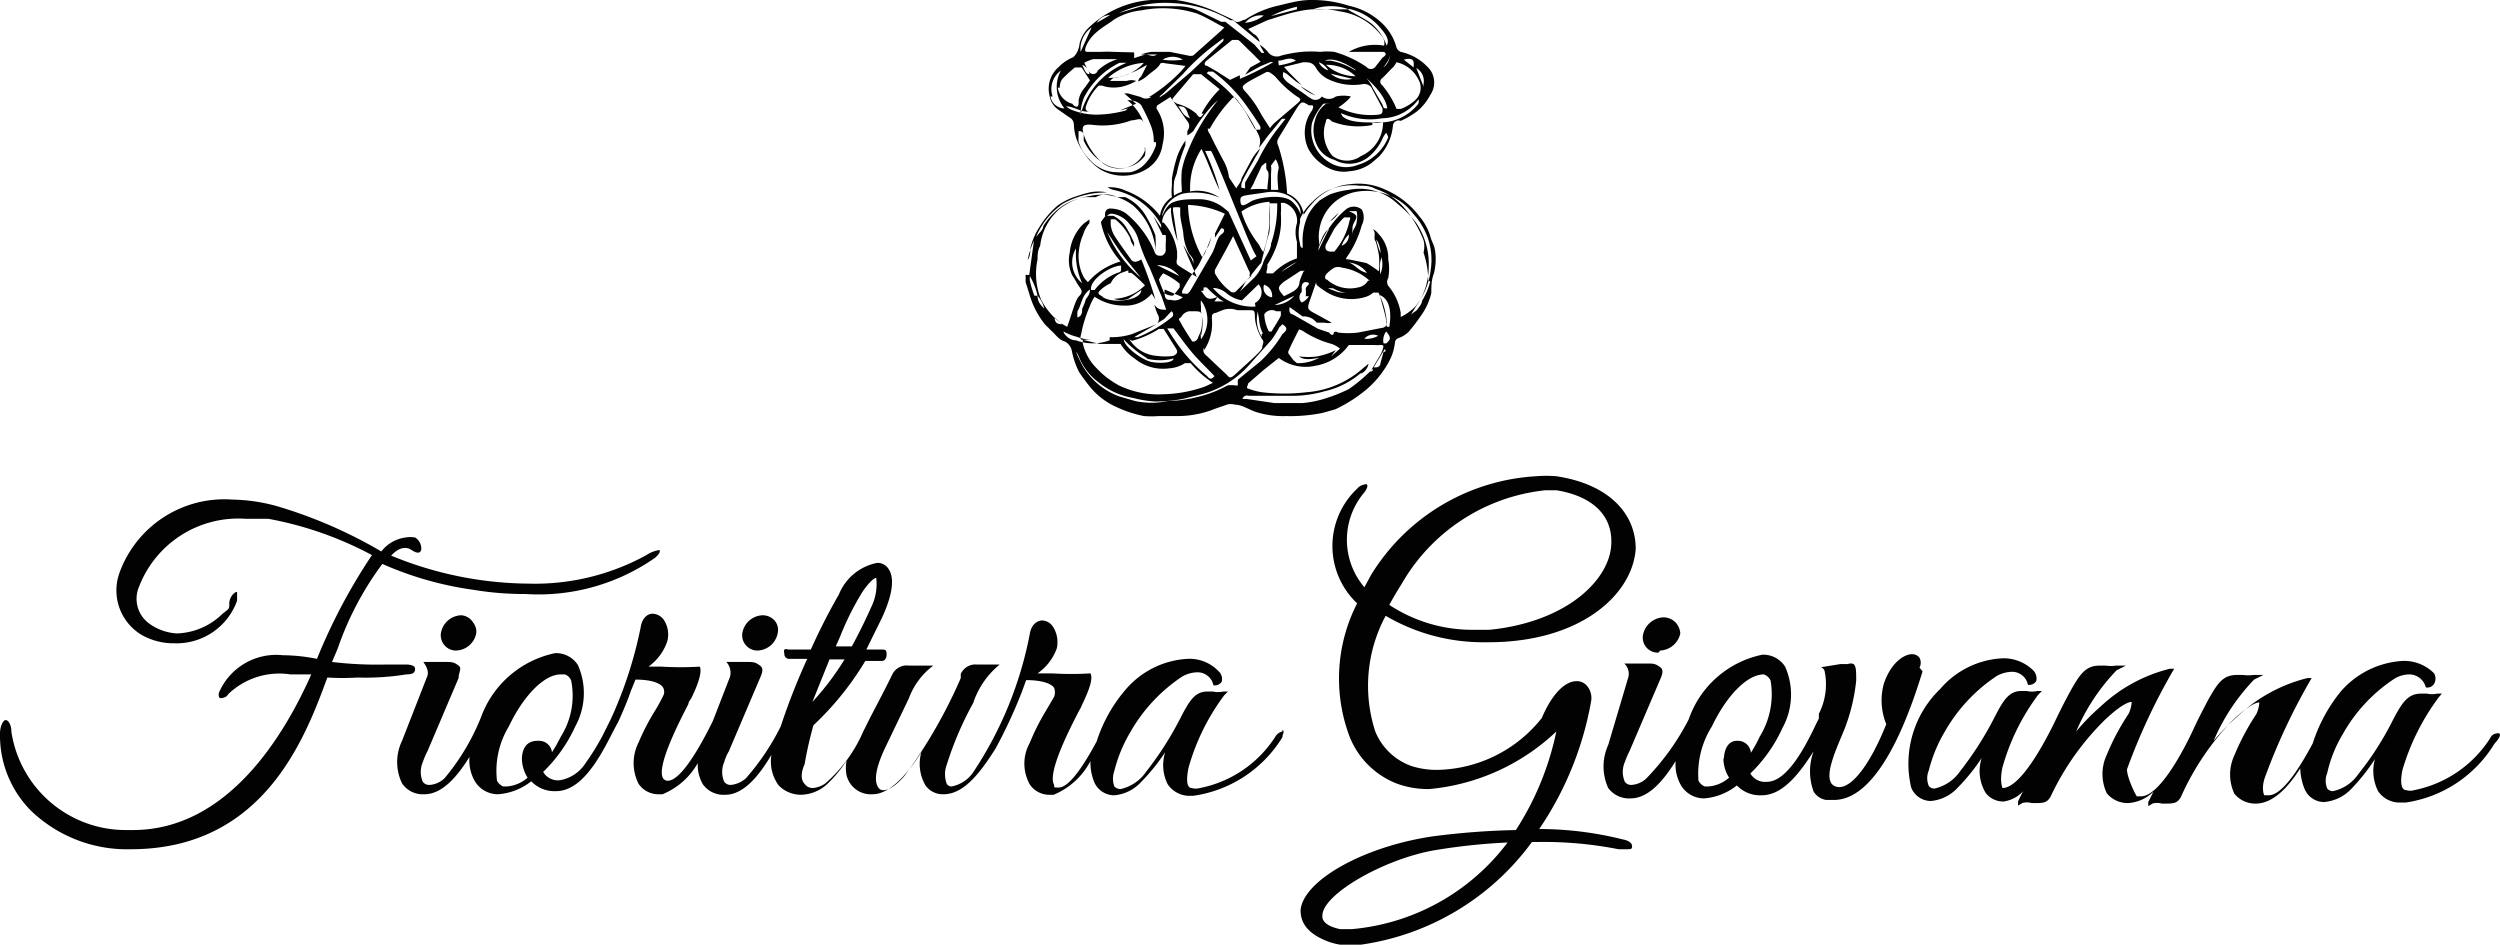
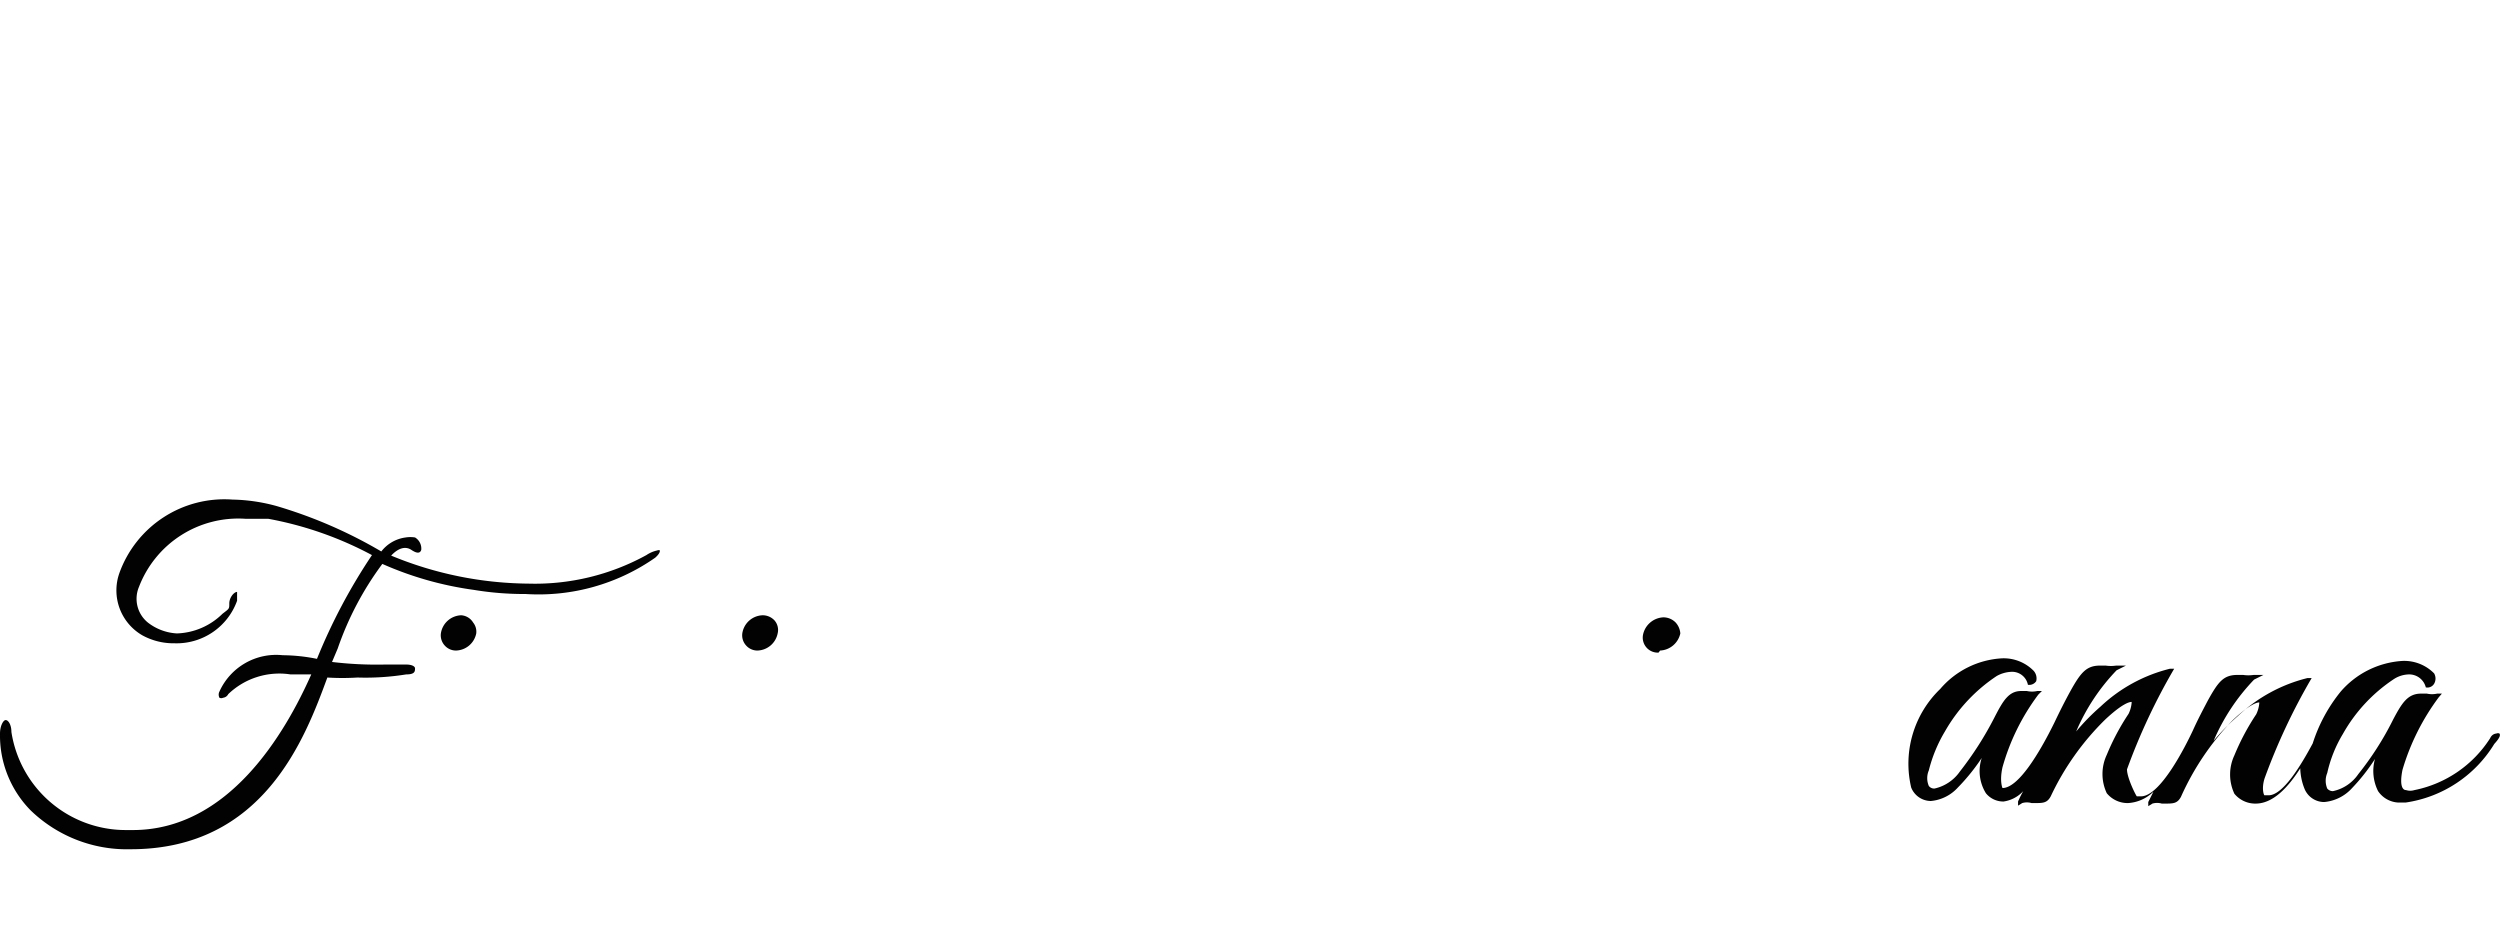
<svg xmlns="http://www.w3.org/2000/svg" viewBox="0 0 48.19 18.21">
  <defs>
    <style>.cls-1{fill:#020202;}</style>
  </defs>
  <g id="レイヤー_2" data-name="レイヤー 2">
    <g id="レイヤー_1-2" data-name="レイヤー 1">
      <path class="cls-1" d="M8,12.88s0-.08-.22-.07H7.4a7.2,7.2,0,0,1-1-.05l.11-.26a6,6,0,0,1,.86-1.63h0a6.51,6.51,0,0,0,1.76.5,5.92,5.92,0,0,0,1,.08,3.92,3.92,0,0,0,2.5-.7c.09-.08.09-.12.09-.14a.06.06,0,0,0-.05,0,.6.6,0,0,0-.21.09,4.46,4.46,0,0,1-2.27.55,7.05,7.05,0,0,1-2.65-.54c.13-.14.27-.19.39-.11s.17.06.19,0A.25.25,0,0,0,8,10.36a.58.58,0,0,0-.18,0,.71.71,0,0,0-.47.27h0a9,9,0,0,0-2-.87,3.4,3.4,0,0,0-.87-.13A2.15,2.15,0,0,0,2.3,11.05a1,1,0,0,0,.45,1.2,1.25,1.25,0,0,0,.61.15,1.24,1.24,0,0,0,1.21-.82c0-.09,0-.14,0-.17a.05.05,0,0,0,0,0c-.06,0-.15.11-.15.22s0,.1-.13.2a1.31,1.31,0,0,1-.88.38A1,1,0,0,1,2.85,12a.59.59,0,0,1-.17-.69A2.05,2.05,0,0,1,4.73,10l.44,0a6.85,6.85,0,0,1,2,.7A11,11,0,0,0,6.11,12.7a3.45,3.45,0,0,0-.66-.07,1.2,1.2,0,0,0-1.22.7.13.13,0,0,0,0,.12.08.08,0,0,0,.07,0,.13.13,0,0,0,.1-.07A1.42,1.42,0,0,1,5.6,13H6C5.49,14.15,4.4,16,2.56,16H2.43A2.23,2.23,0,0,1,.22,14.11c0-.14-.06-.23-.11-.23S0,14,0,14.14a2.06,2.06,0,0,0,.59,1.48,2.67,2.67,0,0,0,1.93.75c2.56,0,3.36-2.14,3.79-3.31a4.62,4.62,0,0,0,.58,0A4.94,4.94,0,0,0,7.83,13C8,13,8,12.94,8,12.88Z" />
-       <path class="cls-1" d="M8.89,11.86a.41.41,0,0,0-.39.34.29.29,0,0,0,.07.24.29.29,0,0,0,.22.1.41.41,0,0,0,.39-.33A.28.28,0,0,0,9.12,12,.29.29,0,0,0,8.89,11.86Z" />
+       <path class="cls-1" d="M8.89,11.86a.41.41,0,0,0-.39.34.29.29,0,0,0,.07.24.29.29,0,0,0,.22.1.41.41,0,0,0,.39-.33A.28.28,0,0,0,9.12,12,.29.29,0,0,0,8.89,11.86" />
      <path class="cls-1" d="M14.6,12.54a.41.41,0,0,0,.39-.33.28.28,0,0,0-.06-.25.31.31,0,0,0-.23-.1.41.41,0,0,0-.39.34.29.29,0,0,0,.07.24A.29.29,0,0,0,14.6,12.54Z" />
-       <path class="cls-1" d="M24.72,14.1a.21.21,0,0,0-.13.09,2.24,2.24,0,0,1-1.46,1,.29.29,0,0,1-.16,0c-.07,0-.12-.09-.06-.39a4.24,4.24,0,0,1,.69-1.4l.07-.07-.09,0a.46.46,0,0,1-.2,0l-.11,0h0c-.24,0-.35.19-.51.5a6.44,6.44,0,0,1-.67,1.05.81.81,0,0,1-.49.33.17.17,0,0,1-.12-.05.44.44,0,0,1,0-.3,2.77,2.77,0,0,1,.31-.75,3.15,3.15,0,0,1,1-1.07.6.6,0,0,1,.28-.08.31.31,0,0,1,.32.25v0h0a.16.16,0,0,0,.16-.07.2.2,0,0,0-.06-.2.77.77,0,0,0-.6-.24,1.69,1.69,0,0,0-1.19.59,2.87,2.87,0,0,0-.56,1c-.39.73-.61.89-.73.89s-.08,0-.09-.05c-.14-.23.31-1.1.48-1.43a.66.66,0,0,0,.06-.12c.15-.31.21-.51.16-.6v0h0a6,6,0,0,1-.74,0H20a1,1,0,0,0,.37-.48.55.55,0,0,0-.08-.43.26.26,0,0,0-.2-.11c-.09,0-.21.07-.24.26a7.27,7.27,0,0,1-1.08,2.65.65.65,0,0,1-.43.29.11.11,0,0,1-.09-.05.52.52,0,0,1,0-.37,6.39,6.39,0,0,1,.51-1.19,1.6,1.6,0,0,1,.51-.74l.06,0h-.49a.31.31,0,0,0-.32.18l0,.08a9.59,9.59,0,0,1-1.08,1.88c-.22.26-.43.35-.51.23s-.06-.34.11-.72l.48-1a1.39,1.39,0,0,1,.47-.63l.07,0h-.54a.31.31,0,0,0-.32.17c-.11.23-.27.53-.43.84l-.13.26a0,0,0,0,0,0,0,2.8,2.8,0,0,1-.73,1,.48.48,0,0,1-.24.09.19.19,0,0,1-.16-.08c-.07-.07-.08-.2,0-.38a7.22,7.22,0,0,1,.17-.75,5.73,5.73,0,0,0,1-1.24H17c.06,0,.09-.06.09-.12s0-.1-.08-.1h-.31l.3-.61c.2-.43.25-.76.13-.94a.25.25,0,0,0-.22-.12,1,1,0,0,0-.74.61,11.59,11.59,0,0,0-.54,1.06h-.44a.08.08,0,0,0-.07,0,.11.11,0,0,0,0,.08.09.09,0,0,0,.09.1h.35A12.76,12.76,0,0,0,15.05,14,4.61,4.61,0,0,1,14.38,15a.51.51,0,0,1-.29.13h0a.15.15,0,0,1-.13-.06.48.48,0,0,1,0-.38.87.87,0,0,1,.09-.21l.6-1.41c.05-.11.07-.19,0-.24s-.1-.07-.22-.07H14l0,0a.3.3,0,0,1,.07.29l-.33.85c-.47.95-.73,1.15-.87,1.15a.11.11,0,0,1-.09-.05c-.13-.23.32-1.1.49-1.43,0-.05.05-.09.06-.12.15-.31.2-.51.16-.6v0h0a6.12,6.12,0,0,1-.74,0H12.5a1,1,0,0,0,.36-.48.51.51,0,0,0-.07-.43.28.28,0,0,0-.21-.11c-.09,0-.2.07-.23.26a8.07,8.07,0,0,1-.53,1.67l-.06.13-.15.3a4.72,4.72,0,0,1-.33.53.73.73,0,0,1-.49.32.33.33,0,0,1-.32-.16,2.88,2.88,0,0,0,.62-.88,1.33,1.33,0,0,0,.05-1.18.5.5,0,0,0-.44-.23h0a1.94,1.94,0,0,0-1.43,1.24A4.33,4.33,0,0,1,8.57,15a.46.46,0,0,1-.29.13h0a.15.15,0,0,1-.13-.06.48.48,0,0,1,0-.38,1.61,1.61,0,0,1,.09-.21l.6-1.41c0-.11.07-.19,0-.24s-.1-.07-.22-.07H8.16l0,0c.08.11.11.21.07.29l-.48,1.23a.94.94,0,0,0,0,.82.48.48,0,0,0,.43.21c.35,0,.64-.35.87-.72a.8.8,0,0,0,.11.48.52.52,0,0,0,.44.24h0a1.16,1.16,0,0,0,.64-.25.62.62,0,0,0,.48.19c.61,0,1-1,1.19-1.32h0c.11-.24.2-.46.25-.61l.09-.22c.29,0,.47.06.53.15a.17.17,0,0,1,0,.17,3.3,3.3,0,0,1-.16.29,4.28,4.28,0,0,0-.31.6.88.88,0,0,0,0,.8.46.46,0,0,0,.37.2h.09a1.38,1.38,0,0,0,.68-.6.74.74,0,0,0,.1.41.49.49,0,0,0,.43.2c.36,0,.66-.38.89-.77a.78.78,0,0,0,.14.59.6.6,0,0,0,.42.18.77.77,0,0,0,.53-.22,2.56,2.56,0,0,0,.36-.44.71.71,0,0,0,0,.29.48.48,0,0,0,.5.36c.37,0,.73-.48.94-.81a.82.82,0,0,0,.08.64.41.41,0,0,0,.35.17c.4,0,.72-.44,1-.88a9.54,9.54,0,0,0,.51-1.1l.08-.22c.29,0,.48.06.54.15a.25.25,0,0,1,0,.17l-.17.29a4.2,4.2,0,0,0-.3.6.82.82,0,0,0,0,.8.45.45,0,0,0,.37.2h.09a1.41,1.41,0,0,0,.71-.65,1,1,0,0,0,.07.4.42.42,0,0,0,.39.26.8.8,0,0,0,.52-.26,3.83,3.83,0,0,0,.46-.57.82.82,0,0,0,.05.62.51.51,0,0,0,.39.22H23a2.41,2.41,0,0,0,1.72-1.13c0-.06.05-.11,0-.14A.08.08,0,0,0,24.72,14.1Zm-8.61-1.64.08-.18a5.52,5.52,0,0,1,.44-.88c.17-.24.24-.26.26-.26h0a1,1,0,0,1-.1.57c-.11.25-.24.51-.37.75Zm-.45,1.07,0,0,.33-.82h.29A5.24,5.24,0,0,1,15.66,13.53Zm-5.6,1.09a.7.7,0,0,0,.11.37.68.68,0,0,1-.4.17H9.7a.25.25,0,0,1-.12-.11A1.65,1.65,0,0,1,9.81,14c.27-.57.67-1,1-1h.08a.2.2,0,0,1,.12.12,1.48,1.48,0,0,1-.2,1.08,2.91,2.91,0,0,1-.17.3.25.25,0,0,0-.25-.22C10.17,14.27,10.07,14.4,10.06,14.62Z" />
      <path class="cls-1" d="M48.18,14.14a.07.07,0,0,0-.06,0s-.08,0-.12.09a2.26,2.26,0,0,1-1.46,1,.27.27,0,0,1-.16,0c-.07,0-.13-.09-.07-.39a4.43,4.43,0,0,1,.7-1.4l.06-.07-.09,0a.46.46,0,0,1-.2,0l-.11,0c-.26,0-.37.18-.54.5a5.83,5.83,0,0,1-.67,1.05.79.79,0,0,1-.49.33.14.14,0,0,1-.11-.05.39.39,0,0,1,0-.3,2.51,2.51,0,0,1,.3-.75,3.07,3.07,0,0,1,1-1.07.56.56,0,0,1,.27-.08.33.33,0,0,1,.33.25v0h0a.15.15,0,0,0,.16-.07.2.2,0,0,0,0-.2.81.81,0,0,0-.61-.24,1.71,1.71,0,0,0-1.19.59,3.06,3.06,0,0,0-.54,1c-.22.41-.57,1-.85,1,0,0-.07,0-.08,0s-.06-.12,0-.32a11.77,11.77,0,0,1,.91-1.94v0l0,0h-.08a3,3,0,0,0-1.34.73,4.25,4.25,0,0,0-.47.48,3.91,3.91,0,0,1,.78-1.18l.18-.09-.19,0a.67.67,0,0,1-.2,0l-.11,0c-.27,0-.37.13-.57.49-.1.19-.2.38-.29.58,0,0,0,0,0,0v0c-.15.32-.63,1.27-1,1.27,0,0-.07,0-.08,0S41,15,41,14.83a11.77,11.77,0,0,1,.91-1.94v0l0,0h-.08a3,3,0,0,0-1.34.73,4.25,4.25,0,0,0-.47.48,3.91,3.91,0,0,1,.78-1.18l.18-.09-.19,0a.67.67,0,0,1-.2,0l-.11,0c-.26,0-.37.13-.57.49-.11.2-.21.4-.31.61h0c-.3.61-.7,1.26-1,1.26h0l0,0s-.06-.13,0-.4a4.24,4.24,0,0,1,.69-1.4l.07-.07-.09,0a.46.46,0,0,1-.2,0l-.11,0h0c-.24,0-.35.19-.51.5a6.44,6.44,0,0,1-.67,1.05.81.81,0,0,1-.49.33.13.13,0,0,1-.11-.05.38.38,0,0,1,0-.3,2.77,2.77,0,0,1,.31-.75,3.15,3.15,0,0,1,1-1.07.63.63,0,0,1,.28-.08.31.31,0,0,1,.32.25v0h0a.16.16,0,0,0,.16-.07.22.22,0,0,0-.05-.2.81.81,0,0,0-.61-.24,1.69,1.69,0,0,0-1.19.59,2,2,0,0,0-.56,1.9.41.41,0,0,0,.38.26.8.8,0,0,0,.52-.26,3.83,3.83,0,0,0,.46-.57.81.81,0,0,0,.08.68.43.43,0,0,0,.34.16h0a.64.64,0,0,0,.38-.2,1.86,1.86,0,0,0-.1.2l0,.08.08-.05a.32.32,0,0,1,.18,0h.06c.16,0,.24,0,.31-.13a5.13,5.13,0,0,1,1.05-1.48c.32-.3.46-.34.51-.34s0,0,0,0,0,.11-.06.23a4.54,4.54,0,0,0-.42.79.87.87,0,0,0,0,.74.52.52,0,0,0,.41.19.76.76,0,0,0,.49-.22l-.1.2,0,.08.08-.05a.32.32,0,0,1,.18,0h.06c.16,0,.24,0,.31-.13a5.13,5.13,0,0,1,1-1.48c.32-.3.46-.34.51-.34s0,0,0,0,0,.11-.06.23a4.54,4.54,0,0,0-.42.79.87.87,0,0,0,0,.74.52.52,0,0,0,.41.19c.34,0,.63-.32.86-.68a1.12,1.12,0,0,0,.08.39.41.41,0,0,0,.38.26.82.82,0,0,0,.53-.26,3.74,3.74,0,0,0,.45-.57.86.86,0,0,0,.06.62.5.5,0,0,0,.39.22h.14a2.41,2.41,0,0,0,1.71-1.13C48.19,14.22,48.2,14.17,48.18,14.14Z" />
-       <path class="cls-1" d="M31.28,16.18a6.69,6.69,0,0,0-1.61-.2,6.34,6.34,0,0,0,1-2.46.36.36,0,0,0-.08-.3.25.25,0,0,0-.2-.09c-.23,0-.48.26-.67.71a2.63,2.63,0,0,1-2,1,1.59,1.59,0,0,1-.5-.07,1.17,1.17,0,0,1-.71-.67,2.85,2.85,0,0,1,.2-2.23,3.7,3.7,0,0,0,1.9.51h.08c1.78,0,2.78-.92,2.84-1.8C31.53,9.89,31,9.33,30,9.18a2.38,2.38,0,0,0-.39,0,4,4,0,0,0-3.18,1.9v0l-.13.24a1.41,1.41,0,0,1,0-1.83c.05-.07.07-.12.05-.15a.05.05,0,0,0-.05,0,.23.23,0,0,0-.14.08,1.52,1.52,0,0,0,0,2.21A3.18,3.18,0,0,0,26,14.16a1.6,1.6,0,0,0,.94.95,1.77,1.77,0,0,0,.61.1A4.1,4.1,0,0,0,30,14.1v0A5.59,5.59,0,0,1,29.22,16a14.55,14.55,0,0,0-1.59.12c-1.32.19-2.5.84-2.56,1.42,0,.18.06.44.56.62a1.45,1.45,0,0,0,.44.07,4.94,4.94,0,0,0,3.46-2h.11a7.48,7.48,0,0,1,1.56.14h.14c.1,0,.12,0,.12-.06S31.39,16.2,31.28,16.18Zm-4.5-4.52c.06-.11.14-.25.23-.39a3.63,3.63,0,0,1,2.78-1.82H30c.68.11,1.07.47,1.06,1,0,.71-.85,1.54-2.35,1.69h-.32A2.9,2.9,0,0,1,26.78,11.66Zm2.28,4.58a4.22,4.22,0,0,1-3,1.67l-.23,0c-.23-.05-.35-.14-.34-.26,0-.42,1.24-1.12,2.22-1.27A11.7,11.7,0,0,1,29.06,16.24Z" />
      <path class="cls-1" d="M32,12.54a.42.42,0,0,0,.39-.33A.35.35,0,0,0,32.3,12a.33.33,0,0,0-.24-.1.42.42,0,0,0-.39.34.29.29,0,0,0,.3.34Z" />
-       <path class="cls-1" d="M37,12.87h0s0,0,0,0h0a.2.2,0,0,0,0-.19.17.17,0,0,0-.14-.07c-.18,0-.43.2-.55.58a1.21,1.21,0,0,0,.05.77c-.35.87-.74,1.32-1,1.19s.08-.8.2-1.11a3.61,3.61,0,0,0,.22-.92c0-.19,0-.27-.05-.32a.15.15,0,0,0-.11,0h-.14l-.37.06-.13,0,.12,0a.12.12,0,0,1,.07.07,1.25,1.25,0,0,1-.11.83l0,.09v0l-.05.1,0,0h0c-.19.4-.55,1.12-.95,1.12a.33.33,0,0,1-.32-.16,2.88,2.88,0,0,0,.62-.88,1.33,1.33,0,0,0,.05-1.18.5.5,0,0,0-.44-.23h0a1.91,1.91,0,0,0-1.42,1.25A4.77,4.77,0,0,1,31.74,15a.46.46,0,0,1-.29.13h0a.15.15,0,0,1-.13-.06.48.48,0,0,1,0-.38,1.61,1.61,0,0,1,.09-.21L32,13.1c.05-.11.07-.19,0-.24s-.1-.07-.22-.07h-.47l0,0a.27.27,0,0,1,.07.29L31,14.36a1,1,0,0,0,0,.83.5.5,0,0,0,.43.2c.35,0,.64-.35.87-.72a.8.8,0,0,0,.11.48.52.52,0,0,0,.44.24h0a1.16,1.16,0,0,0,.63-.25.62.62,0,0,0,.48.19c.42,0,.75-.46,1-.85a1.12,1.12,0,0,0,0,.78.35.35,0,0,0,.24.16l.15,0c.93,0,1.52-1.87,1.71-2.48Zm-3.78,1.75a.7.7,0,0,0,.11.37.68.68,0,0,1-.4.17h-.07a.25.25,0,0,1-.12-.11A1.71,1.71,0,0,1,33,14c.27-.57.67-1,1-1H34a.22.22,0,0,1,.13.12,1.56,1.56,0,0,1-.21,1.08,2.38,2.38,0,0,1-.17.31.25.25,0,0,0-.25-.23C33.34,14.27,33.24,14.4,33.23,14.62Z" />
-       <path class="cls-1" d="M22.72,4.68h0Zm2.64-2.84,0,0-.29-.18A.79.79,0,0,0,25.36,1.84Zm2.3,3c0-.1-.07-.19-.09-.29a1.09,1.09,0,0,0-.21-.38,1.63,1.63,0,0,0-.67-.52,1.21,1.21,0,0,0-.66-.1,1.09,1.09,0,0,0-.75.39,1.49,1.49,0,0,0-.15.2.5.5,0,0,0-.32-.41h0a3.56,3.56,0,0,0-.17-.92.14.14,0,0,1,0-.14L25,2.08c.09-.13.1-.13.23-.05l.06,0s.05,0,0,.1a.73.73,0,0,0-.07.74.89.89,0,0,0,.41.38.66.66,0,0,0,.39.05.8.8,0,0,0,.42-.16l.14-.12a1,1,0,0,0,.27-.6A.11.11,0,0,1,27,2.33a1.57,1.57,0,0,0,.31-.18,1,1,0,0,0,.26-.32.42.42,0,0,0,0-.48A1,1,0,0,0,27,1a.16.16,0,0,1-.08-.08,1,1,0,0,0-.31-.5A1.33,1.33,0,0,0,26,.11,2.3,2.3,0,0,0,25.26,0c-.22,0-.45.07-.67.12A1.93,1.93,0,0,0,24,.38c-.07,0-.14.1-.23,0l0,0,0,0-.3-.14A2.89,2.89,0,0,0,22.67,0a2.58,2.58,0,0,0-.48,0A1.93,1.93,0,0,0,21,.52a.65.65,0,0,0-.19.32.48.48,0,0,1-.05.17s-.05.09-.09.1a.81.81,0,0,0-.26.18.55.55,0,0,0-.18.55.41.41,0,0,0,.15.26l.23.16a.16.16,0,0,1,.09.14.93.93,0,0,0,.15.48,1.16,1.16,0,0,0,.35.38.86.86,0,0,0,.9,0,.65.65,0,0,0,.31-.48.85.85,0,0,0-.1-.66.07.07,0,0,1,0-.09l.25-.16,0,0,.33.47a.14.14,0,0,1,0,.18.32.32,0,0,0,0,.09A.88.88,0,0,0,23,2.53,2.91,2.91,0,0,1,23.4,2l.08-.07,0,0a3.72,3.72,0,0,0-.59,1,1.6,1.6,0,0,0-.11.36,2,2,0,0,0,0,.34v.07a.52.52,0,0,0-.15.07,1.12,1.12,0,0,1,0-.24c0-.08.05-.15.06-.22a3,3,0,0,1,.16-.51s0-.06,0-.09a1.3,1.3,0,0,0-.16.31,2.86,2.86,0,0,0-.1.42c0,.05,0,.09,0,.14a.89.89,0,0,0,0,.22.51.51,0,0,0-.23.36,1.48,1.48,0,0,0-.65-.48.73.73,0,0,0-.36-.07.34.34,0,0,0,.11.05,1.35,1.35,0,0,1,.92.67.13.13,0,0,1,0,.06h0l-.15-.23h0l.18.37h.06a1.1,1.1,0,0,1,0,.18s0,.06,0,.09a.12.12,0,0,1-.08.13c-.07,0-.11,0-.14-.09a1.88,1.88,0,0,0-.55-.73.53.53,0,0,0-.3-.09c-.08,0-.12.08-.09.17s0,0,0,0,.06-.08.13-.07a.51.51,0,0,1,.34.21.73.73,0,0,1,.17.31,3.33,3.33,0,0,0,.21.52c.08.19.15.37.23.55l.09.26c-.1,0-.16,0-.23-.1a1.89,1.89,0,0,0,.06.18.15.15,0,0,1,0,.18h0l.13-.08L22.58,6a.07.07,0,0,1,0,.12,2.47,2.47,0,0,1-.65.38l-.07,0v0l.43-.25h0l-.47.19a1.31,1.31,0,0,1-.38.06l-.05,0,0,.06a.94.94,0,0,1-.65,0c-.14,0-.24-.13-.24-.17a1.09,1.09,0,0,0,.25.1,1.07,1.07,0,0,0,.27.06l0,0-.11,0c-.08,0-.1,0-.07-.11A2.47,2.47,0,0,1,21,5.92a.93.93,0,0,1,.1-.2,1,1,0,0,0,.57.17.65.65,0,0,0,.53-.23l.07.11h0A7.71,7.71,0,0,0,22,5c-.09.06-.16.06-.2,0s-.22-.3-.32-.46a.52.52,0,0,1-.07-.21s0-.06,0-.1a.25.25,0,0,1,.09,0,1.06,1.06,0,0,1,.29.37c0,.06.05.11.07.16h0a.41.41,0,0,0,0-.08,2.1,2.1,0,0,0-.13-.26.62.62,0,0,0-.27-.26s-.11,0-.15,0l-.09.12a1.66,1.66,0,0,0,.38.76,1.31,1.31,0,0,0-.63.4l-.07-.08a.87.87,0,0,1-.1-.55,1,1,0,0,1,.08-.29A.59.59,0,0,1,21,4.3s0,0,0-.07l0,0-.11.08a.88.88,0,0,0-.27.56.67.67,0,0,0,.05.44c.05.07.08.14.13.21s.08.11,0,.19-.15.39-.23.59l-.12-.07a1.36,1.36,0,0,1-.38-.45A1.32,1.32,0,0,1,20,5c0-.09,0-.17.05-.26A1.1,1.1,0,0,1,20.46,4,1.24,1.24,0,0,1,21,3.78a1,1,0,0,1,.84.18,1.3,1.3,0,0,1,.43.81s0,.06,0,.08h0a1.65,1.65,0,0,0,0-.32,2.49,2.49,0,0,0-.16-.33.9.9,0,0,0-.42-.4c-.05,0-.12,0-.16,0a.43.43,0,0,0-.41,0h-.2a1.27,1.27,0,0,0-.41.15,1.3,1.3,0,0,0-.4.41c0,.07-.09.14-.14.21l0,0a1.46,1.46,0,0,1,.53-.65,1.74,1.74,0,0,1,.84-.21.78.78,0,0,0-.34,0,2.17,2.17,0,0,0-.24.07,1.27,1.27,0,0,0-.37.18,1.69,1.69,0,0,0-.35.41,1.3,1.3,0,0,0-.18.42c0,.07,0,.15-.05.22h0a1.6,1.6,0,0,1,.12-.37h0l-.09.66-.07,0c0,.06,0,.1,0,.14l.07.22a1.65,1.65,0,0,0,.3.59l.13.13c.08.07.14.17.25.2a.26.26,0,0,1,.14.18,1.53,1.53,0,0,0,.14.41,3.55,3.55,0,0,0,.23.31,1.39,1.39,0,0,0,.5.37,2.26,2.26,0,0,0,.52.17,2,2,0,0,0,.29,0h.33a1.92,1.92,0,0,0,.75-.14l.23-.08a.25.25,0,0,1,.15,0c.15,0,.29.11.44.15a1.7,1.7,0,0,0,.55.07,3.12,3.12,0,0,0,.7-.06l.25-.07a2.8,2.8,0,0,0,.62-.4,1.87,1.87,0,0,0,.38-.46l0,0a1.51,1.51,0,0,0,.09-.18,1.14,1.14,0,0,0,.06-.25s0-.07.09-.09a.62.62,0,0,0,.17-.11,3.4,3.4,0,0,0,.23-.3,1.24,1.24,0,0,0,.21-.45c0-.13,0-.25.05-.38A1.15,1.15,0,0,0,27.66,4.81Zm-6.92,0a1.35,1.35,0,0,0,.12.62A.52.52,0,0,1,20.74,4.79Zm.56-.43h0c.11.16.21.33.33.49s.24.3.36.45l0,0A2.26,2.26,0,0,1,21.3,4.36Zm.45.85s.05,0,.06,0a2.84,2.84,0,0,1,.26.24.89.89,0,0,1-.6.26.39.39,0,0,0,.28,0L22,5.59c0,.21-.58.27-.75.13l.08,0-.07,0c-.11-.06-.12-.07,0-.17a.75.75,0,0,1,.15-.09h0C21.51,5.26,21.64,5.26,21.75,5.21Zm-.14-.09c0,.06,0,.07-.07.09a1,1,0,0,0-.44.33l-.07,0C21,5.39,21.41,5.12,21.61,5.12ZM20.77,6c.08-.13.08-.31.24-.42,0,.1-.05.14-.08.19a1,1,0,0,1-.07.18c0,.06,0,.14-.09.17h0A.45.45,0,0,1,20.77,6ZM20,5.7h0s-.06,0-.06,0a1.71,1.71,0,0,1-.09-.3s0,0,0-.08A1.29,1.29,0,0,1,20,5.7h0a.6.6,0,0,1,.13.25C20.06,5.88,20,5.82,20,5.7Zm.33.42.14.13C20.37,6.25,20.33,6.21,20.33,6.12Zm4.74-2c0,.06,0-.09-.17-.24s-.66-.07-.78,0-.2.13-.21,0,.05-.1.48-.17S25.07,3.91,25.07,4.09ZM25,4.66c0,.11,0,.21,0,.32a1.19,1.19,0,0,0-.46.29s-.07,0-.11,0,0-.08,0-.11,0,0,0-.06a1.65,1.65,0,0,0,.26-.74,2,2,0,0,0,0-.24,1.48,1.48,0,0,0,0-.21l.06,0A.36.36,0,0,1,25,4.3v0A.62.62,0,0,0,25,4.66Zm.72-.25a2,2,0,0,1,.19-.22s.06,0,.1,0,0,.06,0,.08,0,0,0,0a1.33,1.33,0,0,1-.29.58s-.06,0-.07,0-.14,0-.09-.14Zm-.07-.16.15-.15,0,0a.46.46,0,0,1-.15.16ZM26,4.07l0,0c.09,0,.14,0,.15,0a.49.49,0,0,1,0,.21c0,.07-.06.13-.08.2s0,0,0-.08.05-.13.07-.19S26.12,4.12,26,4.07Zm.37,1.34a.27.27,0,0,1-.19.13.66.66,0,0,1-.6-.15c-.05,0-.05-.08,0-.12a.67.67,0,0,1,.14-.11.21.21,0,0,1,.15,0A1,1,0,0,1,26.4,5.41ZM26,5.06a.49.49,0,0,1,.35.2C26.19,5.23,26.12,5.1,26,5.06Zm.63-.1a.5.5,0,0,1-.1.45h0a.51.51,0,0,1-.39.22,1,1,0,0,1-.35,0l-.19-.07a.1.1,0,0,1,0,0v0a.29.29,0,0,1,.1,0,.7.7,0,0,0,.42.09.48.48,0,0,0,.36-.14l.08,0h0a1.21,1.21,0,0,0,.05-.18C26.59,5.14,26.6,5.05,26.62,5Zm-.09-.33h0a.47.47,0,0,1,.07.25h0A2.41,2.41,0,0,1,26.53,4.63Zm-.68.11A.57.57,0,0,1,26,4.52.21.21,0,0,1,25.85,4.74Zm-.45.12c0-.1.08-.37.21-.45Q25.51,4.62,25.4,4.86Zm.06.7a.92.92,0,0,0,.83.17.4.4,0,0,0,.17-.09c.05,0,.08,0,.1,0a1.52,1.52,0,0,1,.16.55.1.1,0,0,1-.09.13l-.46.09a1.62,1.62,0,0,1-.39,0,.06.06,0,0,0-.08,0c0,.06-.05.06-.09,0l-.21-.07-.49-.28s-.09,0-.06-.14l.25.18a.31.31,0,0,1,.27.12l.15,0a.33.33,0,0,0,.14,0s0,0,0,0l-.29-.16c-.19-.1-.19-.1-.12-.3l.11-.32C25.37,5.51,25.4,5.5,25.46,5.56Zm1.1.91a.45.45,0,0,1-.27.06A.22.22,0,0,1,26.56,6.47Zm-1.17.4a1.43,1.43,0,0,1-.36,0c.08.07.24.07.48,0l-.05,0A.81.81,0,0,1,25,7l-.07-.06-.09-.12a.06.06,0,0,1,0-.06c.06-.14.13-.27.2-.41a.34.34,0,0,1,.12.06,1.92,1.92,0,0,0,.51.22.53.53,0,0,1,.16.09l-.17.15,0,0s.05-.07.09-.12A1.48,1.48,0,0,1,25.39,6.87Zm-2.17-2a.16.16,0,0,1-.06.08,2.23,2.23,0,0,1-.27-1,1.85,1.85,0,0,1,.71.17l-.19.38s0,0,0,.08l.12-.18c.07,0,.08.07,0,.12s-.11.25-.18.37-.24.41-.36.62-.1.14-.21.15a.14.14,0,0,1,0-.06,3.34,3.34,0,0,1,.25-.4c.11-.13.15-.31.25-.45a1,1,0,0,0,.06-.18Zm1.08.2v0c.05-.2.1-.4.16-.6a3.38,3.38,0,0,0,0-.55h.15a.43.43,0,0,1,0,.05,2.33,2.33,0,0,1-.12.73c0,.12-.11.24-.15.36a.77.77,0,0,1-.17.29l-.28.27h0l0,0A1.49,1.49,0,0,0,24,5.45l.19-.24S24.26,5.12,24.3,5.08Zm-.37-1a1.07,1.07,0,0,1,.53-.18c0,.14,0,.28,0,.42a2.08,2.08,0,0,1-.12.55s0,0,0,0a1,1,0,0,1-.08-.14C24.12,4.53,24,4.31,23.93,4.08Zm.26,1.84h0a1,1,0,0,1-.82-.36.42.42,0,0,1,.26.1.63.63,0,0,0,.3.14l.32-.31a.23.23,0,0,1-.07.36Zm-1-.31s0,0,0-.06h.06a2.09,2.09,0,0,0,.22.2.41.41,0,0,0,.11.07v0l-.18,0v0l.06-.09C23.24,5.83,23.23,5.68,23.15,5.61Zm.93-.29-.3.3a.08.08,0,0,1-.12,0,1.05,1.05,0,0,1-.29-.34.17.17,0,0,1,0-.07c.12-.22.24-.43.35-.65l0,0s0,0,0,0l.3.66A.1.1,0,0,1,24.08,5.32ZM22.92,6,23,6c.16,0,.17,0,.17.2s-.05.22-.08.32a.12.12,0,0,1-.06.06.09.09,0,0,1-.05,0c-.07-.11-.15-.23-.21-.34s-.06-.08,0-.13A.21.21,0,0,1,22.92,6Zm.23.47a.9.9,0,0,0,0-.46l0-.11a.37.37,0,0,1,0-.11h0a.63.63,0,0,1,0,.75S23.14,6.44,23.15,6.42Zm.06.28a.93.93,0,0,0,.15-.61c0-.06,0-.1.08-.11l.12-.05a.41.41,0,0,1,.29,0l.23,0c.1,0,.11,0,.11.16a1,1,0,0,0,.14.4c.05.06,0,.1,0,.16s-.31.32-.48.48-.14.09-.25,0l-.36-.34A.11.11,0,0,1,23.21,6.7Zm1.11-.26a.63.63,0,0,1-.05-.56l0,0c-.05.08,0,.16,0,.24a.8.8,0,0,0,.05.21S24.36,6.44,24.32,6.44Zm.05-1a.22.22,0,0,1,.15.24A.18.18,0,0,1,24.37,5.48ZM24.6,6l.09,0s0,.06,0,.08-.12.21-.18.31l-.05,0a.78.78,0,0,1-.09-.33A.17.17,0,0,1,24.6,6Zm-.05-.11v0l.4-.19A.52.52,0,0,1,24.55,5.88Zm.62-.32a.74.74,0,0,1,0,.14h.06s-.05.09-.14.12a.14.14,0,0,1,0-.2.32.32,0,0,0,0-.09s0-.12.1-.1S25.18,5.51,25.17,5.56Zm-.05-.32a1.34,1.34,0,0,0-.07.18c0,.16-.17.21-.3.28l0,0c-.13-.15-.13-.17,0-.28l.32-.21h.08A.28.28,0,0,1,25.12,5.24Zm-.43,0A1.16,1.16,0,0,1,25,5.05h0l-.36.23ZM24.18,3.5l.14-.3s0,0,.06-.05,0,.1.05.14,0,.24,0,.36a1.77,1.77,0,0,0-.33,0S24.16,3.56,24.18,3.5Zm.46.16H24.5c0-.11,0-.21,0-.32a.61.61,0,0,0,0-.15l.09-.12a.39.39,0,0,1,.06.17C24.61,3.37,24.63,3.51,24.64,3.66ZM25,2l-.41.35a.68.68,0,0,0-.11.12l-.16-.25A2.07,2.07,0,0,0,24,1.76c-.06-.07-.06-.09,0-.14s.26-.15.39-.22a.08.08,0,0,1,.09,0,.53.53,0,0,1,.14.12,2.05,2.05,0,0,0,.38.34C25.09,1.91,25.08,1.93,25,2Zm-.71-.72.19-.08a.09.09,0,0,1,.06,0,5.46,5.46,0,0,1-.64.32v0l0-.07h0l-.19.09-.25-.16-.19-.11c-.06,0-.07-.06,0-.11l.48-.39s.08,0,.11,0,.17.16.25.23l.19.19-.2.11L24,1.44h0Zm-1,.1s.07,0,.09,0A2.9,2.9,0,0,1,24,2c.1.14.2.28.29.43a.09.09,0,0,1,0,.07h-.08a.13.13,0,0,1-.05-.07c-.07-.11-.12-.23-.19-.33a2.67,2.67,0,0,0-.31-.36c-.1-.1-.22-.19-.33-.28l-.07-.05Zm1.35-.21c.11,0,.22-.09.34,0a1.35,1.35,0,0,1-.33.09Zm.61.72c-.14-.11-.29-.2-.44-.31a.39.39,0,0,1-.08-.1s0,0,0-.06.05,0,.07,0l.18.15.11.07-.23-.23-.11-.12.37-.09h0c.12,0,.19,0,.26.13a.55.55,0,0,0,.21.19,1.1,1.1,0,0,0,.69.1.17.17,0,0,1,.15.06l.22.41c0,.08,0,.11-.08.12a1.38,1.38,0,0,1-.77-.14s0,0,0,0,.17-.11.24-.21a.66.66,0,0,0-.29,0,.22.22,0,0,1-.27,0A.15.15,0,0,1,25.24,1.87Zm.3-.64a.8.8,0,0,1,.58.22A.87.87,0,0,1,25.54,1.23Zm.52.27a.47.47,0,0,1-.42-.1Zm.06-.16a1.34,1.34,0,0,0-.48-.19s-.06,0-.11,0c.3-.15,1.16.52,1.2.92-.06,0-.07,0-.09-.07l-.18-.31A.76.76,0,0,0,26.12,1.34Zm-.51,0a.29.29,0,0,1-.2-.16A.33.33,0,0,1,25.61,1.37Zm.84,1a.66.66,0,0,1,.2,0,.71.71,0,0,1-.43.65A.46.46,0,0,1,25.68,3a.72.72,0,0,1-.12-.21.64.64,0,0,1,0-.45c0-.06.05-.07.11,0A1.41,1.41,0,0,0,26.45,2.41Zm.31.26a.91.91,0,0,1-.6.56.61.61,0,0,1-.56-.06.72.72,0,0,1-.32-.75A1.14,1.14,0,0,1,25.51,2,.54.54,0,0,1,25.64,2l0,0-.08,0a.56.56,0,0,0-.21.31.66.66,0,0,0,.09.58.52.52,0,0,0,.28.19A.59.59,0,0,0,26.41,3a1,1,0,0,0,.25-.35.47.47,0,0,1,.06-.09h0S26.77,2.64,26.76,2.67ZM27.34,2a.94.94,0,0,1-.72.36,1.15,1.15,0,0,1-.21,0c-.1,0-.53,0-.56-.18v0a1.34,1.34,0,0,0,.79.1.89.89,0,0,0,.7-.36l0,0S27.36,1.93,27.34,2Zm.1-.33-.14-.36A.29.29,0,0,1,27.44,1.62Zm-.19-.37-.19-.15C27.21,1.11,27.26,1.15,27.25,1.25Zm-.33-.1a.62.62,0,0,1,.42.33.32.32,0,0,1-.05.39A.82.82,0,0,1,27,2.1s-.07,0-.08,0a1.67,1.67,0,0,0-.28-.46.08.08,0,0,1,0-.13c.08-.07.15-.16.23-.23Zm-.3.18c.06-.13.19-.22.17-.37A.32.32,0,0,1,26.62,1.33ZM26,.17a1.1,1.1,0,0,1,.61.37c.14.16.17.25.12.34a1,1,0,0,0-.3-.43c-.14-.1-.29-.17-.44-.26ZM26,.18l-.69,0A1,1,0,0,1,26,.18Zm-1,0v0l-.5.13v0A2.15,2.15,0,0,1,25,.13ZM24.36.3A.7.7,0,0,1,24,.44.39.39,0,0,1,24.36.3ZM22.61.06a2.43,2.43,0,0,1,1.11.33l.05,0,.51.42h0a.22.22,0,0,0-.12-.16l-.1-.09.37-.17c.2-.06.39-.13.59-.17a1.85,1.85,0,0,1,.81,0,1.23,1.23,0,0,1,.8.47.21.21,0,0,1,.05.19A1,1,0,0,0,26,1v0h.65c.07,0,.09.06,0,.11l-.14.18a.11.11,0,0,1-.17,0A2.14,2.14,0,0,0,25.72,1a1.17,1.17,0,0,0-.27,0,2.16,2.16,0,0,0-.36,0,2.66,2.66,0,0,0-.39.07A.21.21,0,0,1,24.44,1a.7.7,0,0,0-.16-.14h0l.09.16s0,0-.05,0L24.18.86,23.62.42l-.08,0L23.09.2a1,1,0,0,0-.38-.08h-.14l-.26,0h0l-.3,0-.44.13h0v0A2.12,2.12,0,0,1,22.61.06ZM21.4.29v0l-.26.15A.31.31,0,0,1,21.4.29Zm-.25.32c.1-.09.22-.15.32-.23A1.24,1.24,0,0,1,22,.2a2.16,2.16,0,0,1,1.07.06c.18.07.35.18.53.27l0,0-.06.06L23,1.07a.17.17,0,0,1-.1,0L22.55,1h-.36a1.46,1.46,0,0,0-.2.05c.1,0,.2,0,.31,0-.08.06-.15,0-.22,0l-.22.07a.49.49,0,0,0,0-.11L21.47,1a2.13,2.13,0,0,0-.25,0l-.06,0V1h.09v0l-.14,0v0L21,1c-.08,0-.1,0-.07-.1A.73.73,0,0,1,21.15.61Zm1.65.54a1.33,1.33,0,0,1-.39,0A.37.37,0,0,1,22.8,1.15Zm-1.22.06c.09,0,.09,0,.14,0a1.47,1.47,0,0,0-.89,1s0,0,0-.05a.88.88,0,0,1,.07-.29A1.53,1.53,0,0,1,21.58,1.21ZM21,1.39a1.62,1.62,0,0,1-.1-.18.87.87,0,0,1,.17-.07l.4,0h.07v0l0,0a1,1,0,0,0-.38.22A.09.09,0,0,1,21,1.39Zm1.05-.18a.86.86,0,0,1-.69.29A1.15,1.15,0,0,1,22.09,1.21Zm-1-.7L20.83,1A.51.51,0,0,1,21.07.51ZM21,1.43c-.08,0-.1-.11-.14-.18A.21.21,0,0,1,21,1.43Zm-.71.43a.44.44,0,0,1,.16-.5.65.65,0,0,0,.07.73C20.4,2.09,20.27,2,20.25,1.86Zm.14-.17a.25.25,0,0,1,.05-.17,2.5,2.5,0,0,1,.24-.22c.05,0,.1,0,.13,0l.16.25-.1.14a.49.49,0,0,0-.12.25.14.14,0,0,1,0,.06c0,.07-.06.08-.12,0A.38.38,0,0,1,20.39,1.69Zm1.85,1.05a.15.15,0,0,1,0,.07,1,1,0,0,1-.24.38.55.55,0,0,1-.25.13,2.42,2.42,0,0,1-.27,0A.7.7,0,0,1,21,3.07a.81.81,0,0,1-.21-.34.93.93,0,0,1,0-.1l0-.1a.08.08,0,0,1,.1.07l0,.11a1,1,0,0,0,.42.46A.59.59,0,0,0,22.07,3a.47.47,0,0,0,0-.17.21.21,0,0,0,0,.07.53.53,0,0,1-.82.24,1.28,1.28,0,0,1-.34-.49c-.08-.22-.05-.27.18-.24a1.61,1.61,0,0,0,.72-.09c.11,0,.19-.08.24.06h0a1,1,0,0,0-.32-.45c.14,0,.26.05.29.14a3.54,3.54,0,0,1,.16.34A.82.82,0,0,1,22.24,2.74Zm-.09-.87a.18.18,0,0,1-.2,0l-.25-.07h-.07l.23.2-.32.13v0l.21-.05v0s-.05,0-.09.05a2.25,2.25,0,0,1-.58.08,1.29,1.29,0,0,1-.48-.1.47.47,0,0,1-.09-.06,0,0,0,0,1,0,0c.12,0,.24.08.37.1h.38v0H21s-.09,0-.07-.09a1,1,0,0,1,.25-.41s0,0,.06,0a.72.72,0,0,0,.46,0,.88.88,0,0,0,.2-.09h0a.28.28,0,0,0-.18,0l-.22,0h-.1c.07-.1.17-.06.24-.09l.25-.1.22-.12,0,0L22,1.47s-.06.05-.06.1h0a.69.69,0,0,0,.2-.13c.08-.07.18-.12.23-.22a.13.13,0,0,1,.09,0l.39.05,0,0a1.22,1.22,0,0,1-.15.17A3.11,3.11,0,0,1,22.15,1.87Zm.28-.07-.12.08,0,0a.1.1,0,0,1,.05-.06l.4-.39a4.15,4.15,0,0,1,.62-.57l.16-.12,0,0a.1.1,0,0,1,0,.05l-.63.6Zm.28.25c.14,0,.13.14.19.23C22.79,2.23,22.78,2.12,22.71,2.05Zm.45.14c-.06.09-.08.09-.14,0A.94.94,0,0,0,22.69,2l-.08-.05a.06.06,0,0,1,0-.06L23,1.43s0,0,.06,0,.07,0,.09,0l.36.29,0,0s0,0,0,0A2,2,0,0,0,23.16,2.19Zm.12.29a2.77,2.77,0,0,1,.4-.55c.06-.07.07-.07.13,0a3.54,3.54,0,0,1,.41.67.3.3,0,0,1,0,.26c.08-.1.15-.21.23-.3l.22-.27.07,0,0,0-.15.19a3.47,3.47,0,0,0-.38.61L24,3.52s0,.07,0,.1,0,0-.07,0a.41.41,0,0,1,0-.08A.82.82,0,0,1,24,3.39c.06-.12.14-.24.2-.36a.91.91,0,0,0,.09-.17,1.06,1.06,0,0,0-.16.21l-.2.37c0,.06-.06.12-.1.19l-.14-.21a.86.86,0,0,0-.11-.33c-.09-.17-.18-.34-.26-.51A.17.17,0,0,1,23.28,2.48ZM22.4,4.15a.58.58,0,0,1,.41-.42,1.24,1.24,0,0,1,.7.08l0,0a.76.76,0,0,0-.57-.12h0V3.61a1.39,1.39,0,0,1,.22-.74c.13.26.22.54.35.8a4.93,4.93,0,0,0-.28-.76c.07,0,.09,0,.11,0s.15.32.22.48l.36.88c.07.17.14.35.22.52a1.09,1.09,0,0,0,.08.15l-.11.08-.43-.94h0L23.58,4a.77.77,0,0,0-.44-.16c-.24,0-.38,0-.53.06S22.39,4.22,22.4,4.15Zm0,.14A.37.37,0,0,1,22.57,4a.15.15,0,0,1,0,.07h0a2.42,2.42,0,0,0,.13.58l-.09-.59h0V4a.39.39,0,0,1,.14,0v.11c0,.14.05.27.06.4a1,1,0,0,0,.11.38A.56.56,0,0,1,23,5a.29.29,0,0,1,0,.09h0c0-.09-.08-.17-.13-.26a.53.53,0,0,0-.06-.1c.08.2.17.4.26.61l0,0-.29-.18c-.11-.07-.11-.07-.09-.19V4.85A1.08,1.08,0,0,0,22.43,4.29Zm-.1.82a.57.57,0,0,1,.43.21h0l0,0Zm.1.15h0a1.3,1.3,0,0,1,.34.21s0,0,0,.07a1.83,1.83,0,0,1-.13.16s-.17,0-.19-.1a1.8,1.8,0,0,1-.08-.21A.48.48,0,0,1,22.43,5.26Zm.14.52,0,0,0,0c-.08,0-.1-.07-.09-.2l.35.15A.24.24,0,0,1,22.57,5.78Zm-.05.55.07,0,.06,0c.13.17.25.34.38.49s.28.29.41.43c-.05.06-.09.07-.14,0a3.22,3.22,0,0,1-.61-.67c-.07-.1-.13-.2-.19-.3Zm-.67.24a1.87,1.87,0,0,0,.52-.23s.06,0,.09,0l.24.38c.05.08,0,.11-.05.14a1.19,1.19,0,0,1-.32,0,.68.68,0,0,1-.53-.32Zm.27.34a1.06,1.06,0,0,0,.53,0c0,.08-.23.1-.41.07s-.54-.29-.55-.44A2,2,0,0,0,22.12,6.91Zm-.89-.28h.33s.07,0,.07,0a.9.9,0,0,0,.27.28.86.86,0,0,0,.67.19A.62.62,0,0,0,22.84,7c.05,0,.08,0,.11,0a2,2,0,0,0,.43.38l0,0-.15.07a2.58,2.58,0,0,1-.82.15,1.74,1.74,0,0,1-.84-.17,1.7,1.7,0,0,1-.43-.33,1,1,0,0,1-.27-.49.13.13,0,0,0,0-.06Zm2.66.8-.05,0a.42.42,0,0,0-.15,0,2.25,2.25,0,0,1-.61.23,2.5,2.5,0,0,1-.54.07,1.49,1.49,0,0,1-.63,0l-.31-.09a1.37,1.37,0,0,1-.69-.57,2.59,2.59,0,0,1-.14-.29l0,0a.35.35,0,0,1,.05.08,1.14,1.14,0,0,0,.4.52,1.42,1.42,0,0,0,.65.29,2.13,2.13,0,0,0,.44.07,3.05,3.05,0,0,0,.52-.05l.32-.08A1.86,1.86,0,0,0,24.11,7l.4-.45a1.94,1.94,0,0,0,.15-.24l.06-.06c.09.06.11.1,0,.19a2.44,2.44,0,0,1-.43.53l-.43.35,0,0Zm2.55-.27A3.21,3.21,0,0,1,26,7.5a3.07,3.07,0,0,1-.42.17,2.05,2.05,0,0,1-.48.1c-.11,0-.22,0-.33,0h-.2l-.54-.08-.08,0a.09.09,0,0,1,.12-.06l.26,0,.58,0a2.28,2.28,0,0,0,.63-.09,1.62,1.62,0,0,0,.68-.34c.06,0,.15-.1.16-.19h0l-.12.1a1.84,1.84,0,0,1-1.07.45,3.63,3.63,0,0,1-.87,0,1.25,1.25,0,0,1-.26-.07c-.05,0,0-.07,0-.1l.3-.26.29-.23a.87.87,0,0,0,.71.15A1,1,0,0,0,26,6.65l.49,0a.45.45,0,0,0,.11,0c.05,0,.08,0,.06.06a.56.56,0,0,1-.07.16l-.16.27h0C26.47,7.1,26.49,7.12,26.44,7.16Zm.26-.38L26.61,7s0,.1-.13.08l.21-.35S26.72,6.75,26.7,6.78Zm0-.16a.28.28,0,0,1,.05-.23C26.82,6.51,26.81,6.54,26.72,6.62Zm.06-.32c0-.2-.09-.41-.13-.61C26.78,5.76,26.83,6,26.78,6.3ZM27,6.11s0-.06,0-.08a1.08,1.08,0,0,0-.24-.52.14.14,0,0,1,0-.15A1,1,0,0,0,26.76,5a.68.68,0,0,0-.15-.45c-.05-.05-.08-.11-.15-.13l0,0c.08.07,0,.16.06.24a2.44,2.44,0,0,1,.06.26,1.76,1.76,0,0,1,0,.31,2.5,2.5,0,0,0-.24-.16L26,5c-.07,0-.07,0,0-.1a2,2,0,0,0,.25-.56.32.32,0,0,0,0-.3.24.24,0,0,0-.31,0,1.82,1.82,0,0,0-.51.71l0,0s0,0,0-.06a.88.88,0,0,1,.76-1,1.13,1.13,0,0,1,.57.07,1.07,1.07,0,0,1,.48.36,1.36,1.36,0,0,1,.29.49,1.28,1.28,0,0,1,.05.58,1.4,1.4,0,0,1-.29.71A1,1,0,0,1,27,6.11Zm.57-.69a1.28,1.28,0,0,1-.16.38c0,.06-.06.12-.1.18l-.11.08,0,0,.1-.16a1.31,1.31,0,0,0,.24-.75,1.41,1.41,0,0,0-.24-.85,2.1,2.1,0,0,0-.36-.37A1.06,1.06,0,0,0,26,3.66a1.54,1.54,0,0,0-.37.09,2.12,2.12,0,0,0-.2.12l-.06.06a.87.87,0,0,0-.09.11.7.7,0,0,0-.08.14,1.17,1.17,0,0,0-.09.52s0,.08,0,.08-.05,0-.05-.08a.8.8,0,0,1,0-.41l0-.07a.93.93,0,0,1,.24-.33,1.08,1.08,0,0,1,.28-.21,1.1,1.1,0,0,1,.62-.1c.1,0,.21,0,.31.06a1.22,1.22,0,0,1,.57.38,2.23,2.23,0,0,1,.36.61.49.49,0,0,1,0,.24A1.68,1.68,0,0,1,27.53,5.42ZM25.09,1.63h0Z" />
    </g>
  </g>
</svg>